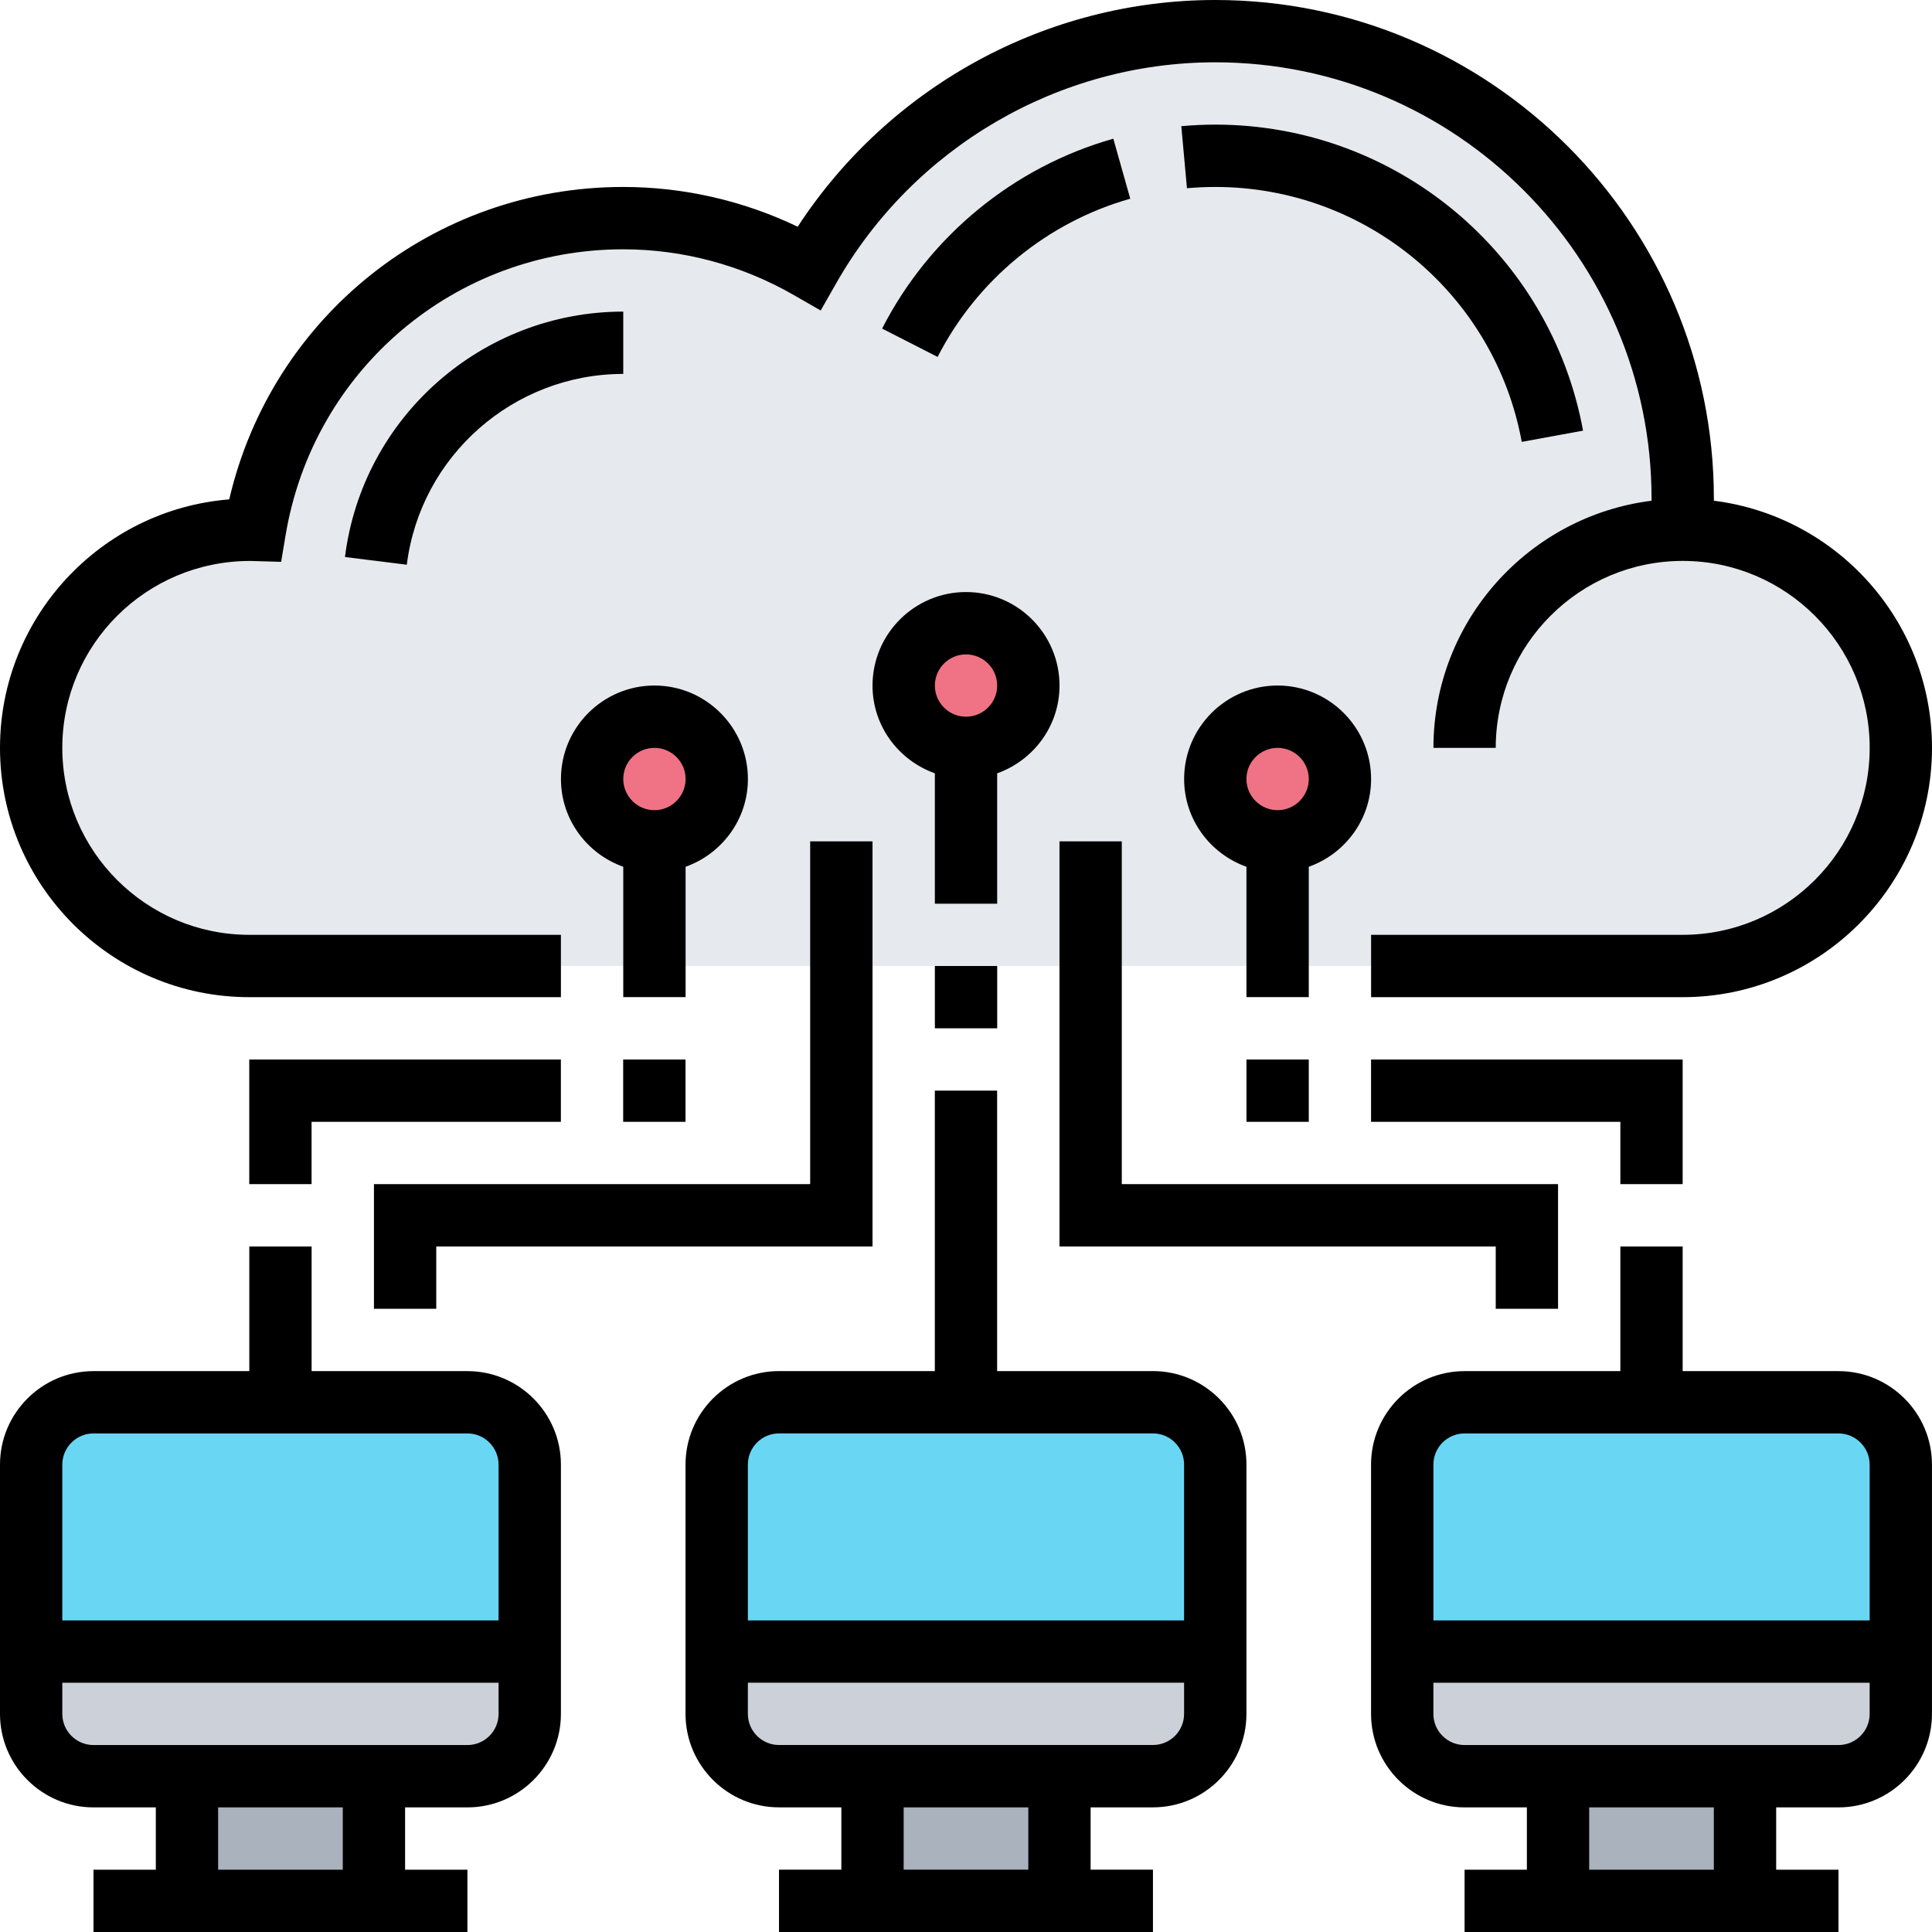
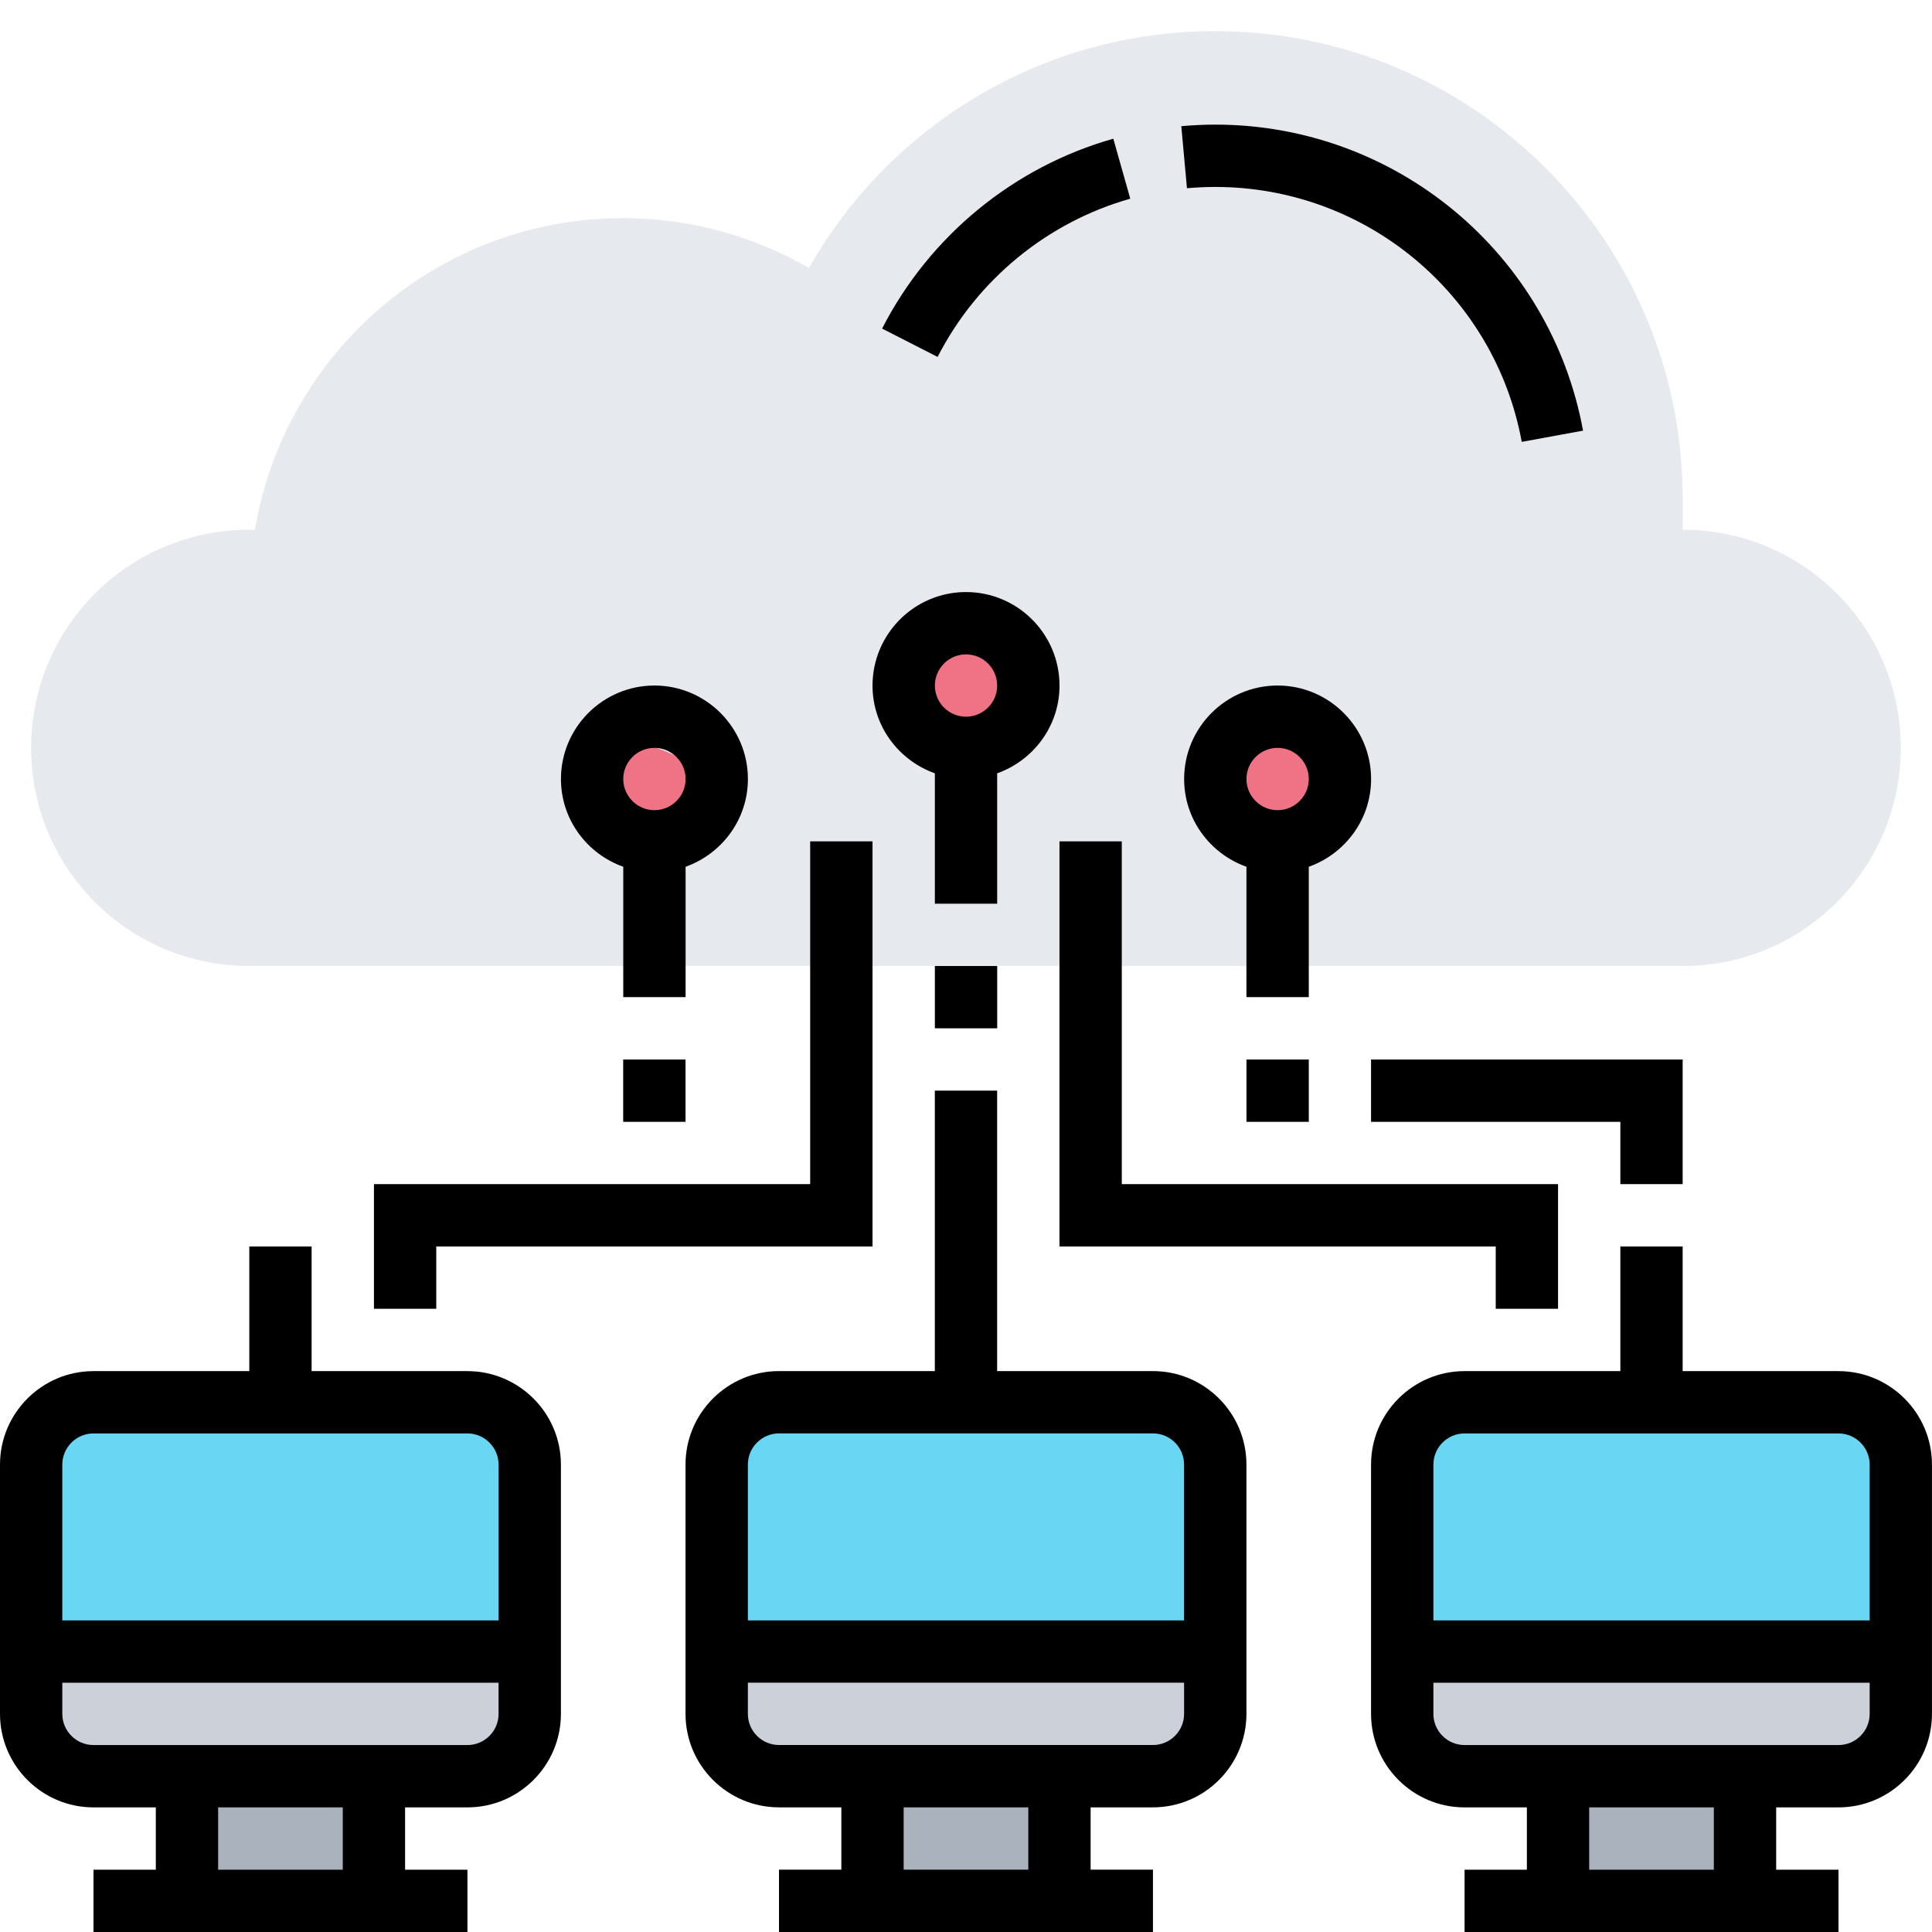
<svg xmlns="http://www.w3.org/2000/svg" width="52" height="52" viewBox="0 0 52 52" fill="none">
  <g clip-path="url(#clip0_4065_1232)">
    <path d="M41.935 47.807H46.968V51.161H41.935V47.807Z" fill="#AAB2BD" />
    <path d="M23.482 47.807H28.515V51.161H23.482V47.807Z" fill="#AAB2BD" />
    <path d="M5.031 47.807H10.063V51.161H5.031V47.807Z" fill="#AAB2BD" />
    <path d="M14.257 44.452V46.13C14.257 47.052 13.502 47.807 12.58 47.807H10.064H5.031H2.515C1.593 47.807 0.838 47.052 0.838 46.13V44.452H14.257Z" fill="#CCD1D9" />
    <path d="M51.16 44.452V46.13C51.16 47.052 50.405 47.807 49.482 47.807H46.966H41.934H39.418C38.495 47.807 37.74 47.052 37.74 46.13V44.452H51.16Z" fill="#CCD1D9" />
    <path d="M32.708 44.452V46.13C32.708 47.052 31.954 47.807 31.031 47.807H28.515H23.483H20.966C20.044 47.807 19.289 47.052 19.289 46.13V44.452H32.708Z" fill="#CCD1D9" />
    <path d="M51.16 39.42V44.452H37.74V39.42C37.74 38.497 38.495 37.742 39.418 37.742H49.482C50.405 37.742 51.16 38.497 51.16 39.42Z" fill="#69D6F4" />
    <path d="M32.708 39.42V44.452H19.289V39.42C19.289 38.497 20.044 37.742 20.966 37.742H31.031C31.954 37.742 32.708 38.497 32.708 39.42Z" fill="#69D6F4" />
    <path d="M14.257 39.42V44.452H0.838V39.42C0.838 38.497 1.593 37.742 2.515 37.742H7.548H12.58C13.502 37.742 14.257 38.497 14.257 39.42Z" fill="#69D6F4" />
    <path d="M45.289 14.258C48.535 14.258 51.16 16.883 51.16 20.129C51.16 23.375 48.535 26 45.289 26H36.902H15.096H6.709C3.463 26 0.838 23.375 0.838 20.129C0.838 16.883 3.463 14.258 6.709 14.258C6.759 14.258 6.809 14.267 6.86 14.267C7.657 9.503 11.783 5.871 16.773 5.871C18.593 5.871 20.304 6.366 21.772 7.213C23.936 3.405 28.02 0.839 32.709 0.839C39.653 0.839 45.289 6.475 45.289 13.419V14.258Z" fill="#E6E9ED" />
    <path d="M34.386 22.645C35.313 22.645 36.064 21.894 36.064 20.968C36.064 20.041 35.313 19.29 34.386 19.29C33.46 19.29 32.709 20.041 32.709 20.968C32.709 21.894 33.46 22.645 34.386 22.645Z" fill="#EF7385" />
    <path d="M26 20.129C26.926 20.129 27.677 19.378 27.677 18.452C27.677 17.525 26.926 16.774 26 16.774C25.073 16.774 24.322 17.525 24.322 18.452C24.322 19.378 25.073 20.129 26 20.129Z" fill="#EF7385" />
-     <path d="M17.613 22.645C18.539 22.645 19.29 21.894 19.29 20.968C19.29 20.041 18.539 19.29 17.613 19.29C16.687 19.29 15.935 20.041 15.935 20.968C15.935 21.894 16.687 22.645 17.613 22.645Z" fill="#EF7385" />
+     <path d="M17.613 22.645C18.539 22.645 19.29 21.894 19.29 20.968C16.687 19.29 15.935 20.041 15.935 20.968C15.935 21.894 16.687 22.645 17.613 22.645Z" fill="#EF7385" />
    <path d="M12.581 36.904H8.387V33.549H6.71V36.904H2.516C1.129 36.904 0 38.033 0 39.42V46.13C0 47.517 1.129 48.646 2.516 48.646H4.194V50.323H2.516V52H12.581V50.323H10.903V48.646H12.581C13.968 48.646 15.097 47.517 15.097 46.13V39.42C15.097 38.033 13.968 36.904 12.581 36.904ZM2.516 38.581H12.581C13.043 38.581 13.419 38.958 13.419 39.42V43.613H1.677V39.42C1.677 38.958 2.054 38.581 2.516 38.581ZM9.226 50.323H5.871V48.646H9.226V50.323ZM12.581 46.968H2.516C2.054 46.968 1.677 46.592 1.677 46.13V45.291H13.419V46.13C13.419 46.592 13.043 46.968 12.581 46.968Z" fill="black" />
    <path d="M31.032 36.903H26.838V29.355H25.161V36.903H20.967C19.58 36.903 18.451 38.032 18.451 39.419V46.129C18.451 47.516 19.58 48.645 20.967 48.645H22.645V50.322H20.967V52H31.032V50.322H29.354V48.645H31.032C32.419 48.645 33.548 47.516 33.548 46.129V39.419C33.548 38.032 32.419 36.903 31.032 36.903ZM20.967 38.58H31.032C31.494 38.58 31.87 38.957 31.87 39.419V43.613H20.129V39.419C20.129 38.957 20.505 38.58 20.967 38.58ZM27.677 50.322H24.322V48.645H27.677V50.322ZM31.032 46.967H20.967C20.505 46.967 20.129 46.591 20.129 46.129V45.29H31.87V46.129C31.87 46.591 31.494 46.967 31.032 46.967Z" fill="black" />
    <path d="M49.483 36.904H45.289V33.549H43.612V36.904H39.419C38.031 36.904 36.902 38.033 36.902 39.42V46.13C36.902 47.517 38.031 48.646 39.419 48.646H41.096V50.323H39.419V52H49.483V50.323H47.806V48.646H49.483C50.87 48.646 51.999 47.517 51.999 46.13V39.42C51.999 38.033 50.87 36.904 49.483 36.904ZM39.419 38.581H49.483C49.945 38.581 50.322 38.958 50.322 39.42V43.613H38.58V39.42C38.58 38.958 38.956 38.581 39.419 38.581ZM46.128 50.323H42.773V48.646H46.128V50.323ZM49.483 46.968H39.419C38.956 46.968 38.58 46.592 38.58 46.13V45.291H50.322V46.13C50.322 46.592 49.945 46.968 49.483 46.968Z" fill="black" />
    <path d="M16.775 23.329V26.838H18.453V23.329C19.426 22.982 20.13 22.059 20.13 20.967C20.13 19.58 19.001 18.451 17.614 18.451C16.227 18.451 15.098 19.58 15.098 20.967C15.098 22.059 15.801 22.982 16.775 23.329ZM17.614 20.129C18.076 20.129 18.453 20.505 18.453 20.967C18.453 21.429 18.076 21.806 17.614 21.806C17.152 21.806 16.775 21.429 16.775 20.967C16.775 20.505 17.152 20.129 17.614 20.129Z" fill="black" />
    <path d="M26.839 20.814C27.813 20.466 28.517 19.544 28.517 18.452C28.517 17.064 27.388 15.935 26 15.935C24.613 15.935 23.484 17.064 23.484 18.452C23.484 19.544 24.188 20.466 25.162 20.814V24.323H26.839V20.814ZM26 17.613C26.463 17.613 26.839 17.989 26.839 18.452C26.839 18.914 26.463 19.29 26 19.29C25.538 19.29 25.162 18.914 25.162 18.452C25.162 17.989 25.538 17.613 26 17.613Z" fill="black" />
    <path d="M25.162 26H26.84V27.677H25.162V26Z" fill="black" />
    <path d="M35.226 23.329C36.2 22.982 36.903 22.059 36.903 20.967C36.903 19.58 35.774 18.451 34.387 18.451C33 18.451 31.871 19.58 31.871 20.967C31.871 22.059 32.575 22.982 33.548 23.329V26.838H35.226V23.329ZM34.387 20.129C34.849 20.129 35.226 20.505 35.226 20.967C35.226 21.429 34.849 21.806 34.387 21.806C33.925 21.806 33.548 21.429 33.548 20.967C33.548 20.505 33.925 20.129 34.387 20.129Z" fill="black" />
    <path d="M33.549 28.517H35.226V30.194H33.549V28.517Z" fill="black" />
    <path d="M45.289 31.871V28.517H36.902V30.194H43.612V31.871H45.289Z" fill="black" />
    <path d="M16.773 28.517H18.451V30.194H16.773V28.517Z" fill="black" />
-     <path d="M15.096 28.517H6.709V31.871H8.386V30.194H15.096V28.517Z" fill="black" />
-     <path d="M6.71 26.839H15.097V25.161H6.71C3.934 25.161 1.677 22.904 1.677 20.129C1.677 17.355 3.933 15.098 6.732 15.098H6.736L7.567 15.122L7.687 14.404C8.433 9.945 12.254 6.71 16.774 6.71C18.375 6.71 19.96 7.134 21.359 7.938L22.089 8.357L22.506 7.625C24.593 3.956 28.503 1.677 32.71 1.677C39.184 1.677 44.452 6.945 44.452 13.419V13.477C41.147 13.892 38.581 16.714 38.581 20.129H40.258C40.258 17.354 42.515 15.097 45.29 15.097C48.066 15.097 50.323 17.354 50.323 20.129C50.323 22.904 48.066 25.161 45.29 25.161H36.903V26.839H45.29C48.99 26.839 52 23.829 52 20.129C52 16.714 49.434 13.892 46.129 13.477V13.419C46.129 6.02 40.109 0 32.71 0C28.173 0 23.939 2.319 21.47 6.102C20.005 5.4 18.397 5.032 16.774 5.032C11.666 5.032 7.313 8.528 6.17 13.441C2.722 13.716 0 16.611 0 20.129C0 23.829 3.01 26.839 6.71 26.839Z" fill="black" />
    <path d="M41.935 35.226V31.871H30.193V22.645H28.516V33.549H40.258V35.226H41.935Z" fill="black" />
    <path d="M11.742 33.549H23.484V22.645H21.806V31.871H10.065V35.226H11.742V33.549Z" fill="black" />
    <path d="M30.421 5.348L29.965 3.733C27.282 4.492 25.015 6.354 23.742 8.844L25.236 9.607C26.296 7.533 28.186 5.98 30.421 5.348Z" fill="black" />
    <path d="M40.958 11.893L42.608 11.591C41.731 6.818 37.568 3.354 32.709 3.354C32.401 3.354 32.096 3.369 31.795 3.396L31.947 5.066C32.197 5.044 32.452 5.032 32.709 5.032C36.758 5.032 40.227 7.917 40.958 11.893Z" fill="black" />
-     <path d="M16.775 8.387C12.975 8.387 9.755 11.227 9.285 14.992L10.949 15.2C11.315 12.273 13.819 10.064 16.775 10.064V8.387Z" fill="black" />
  </g>
  <defs>
    <clipPath id="clip0_4065_1232">
      <rect width="52" height="52" fill="white" />
    </clipPath>
  </defs>
</svg>